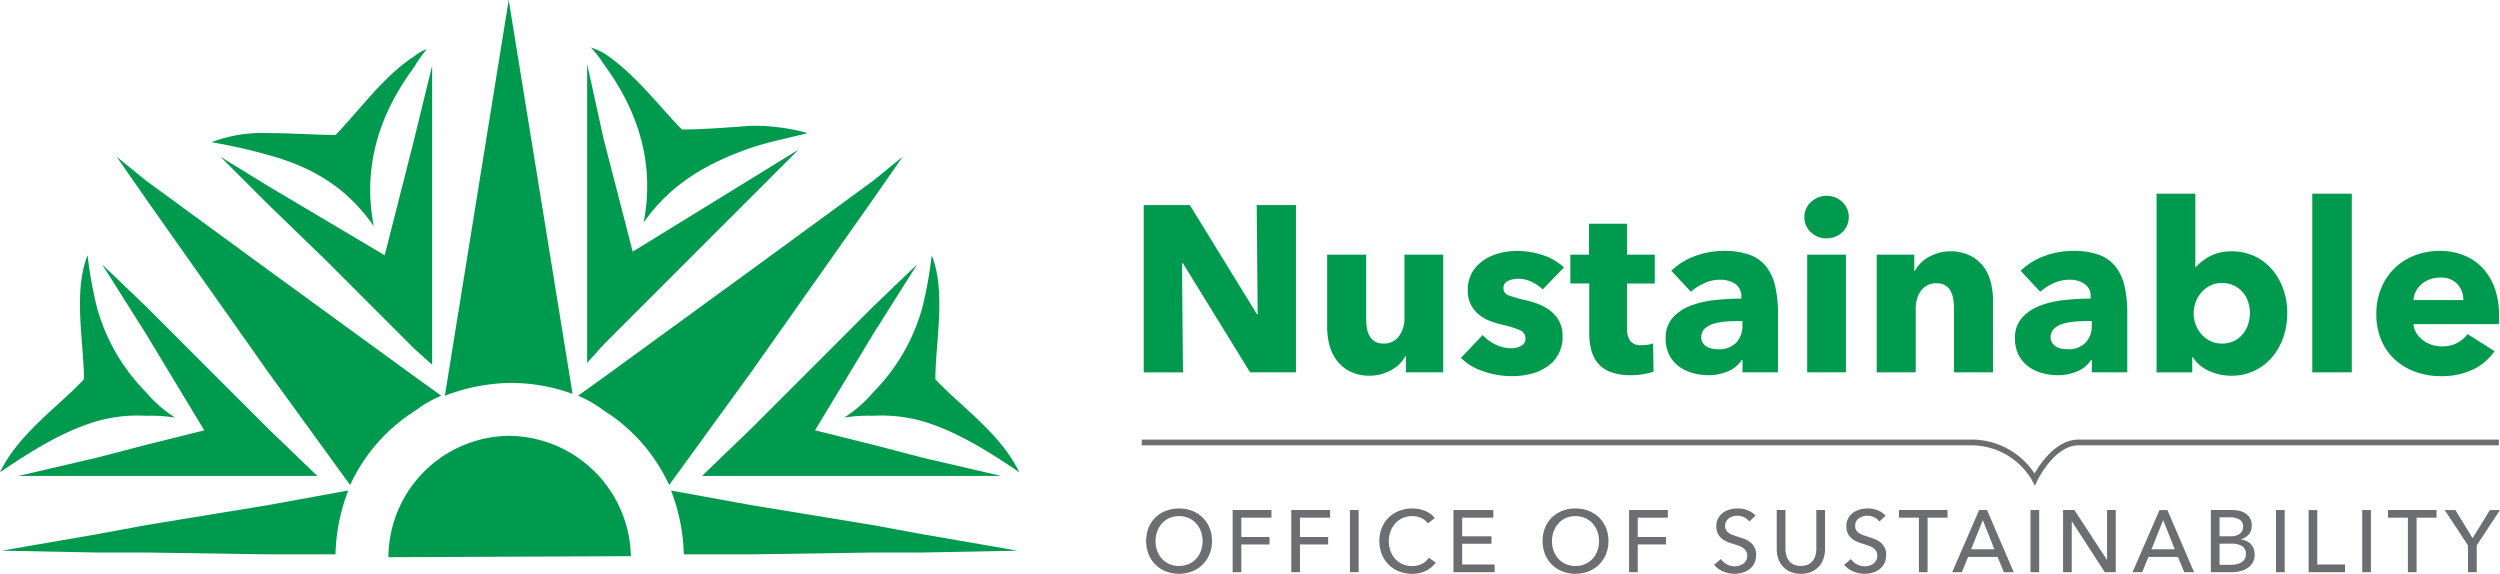
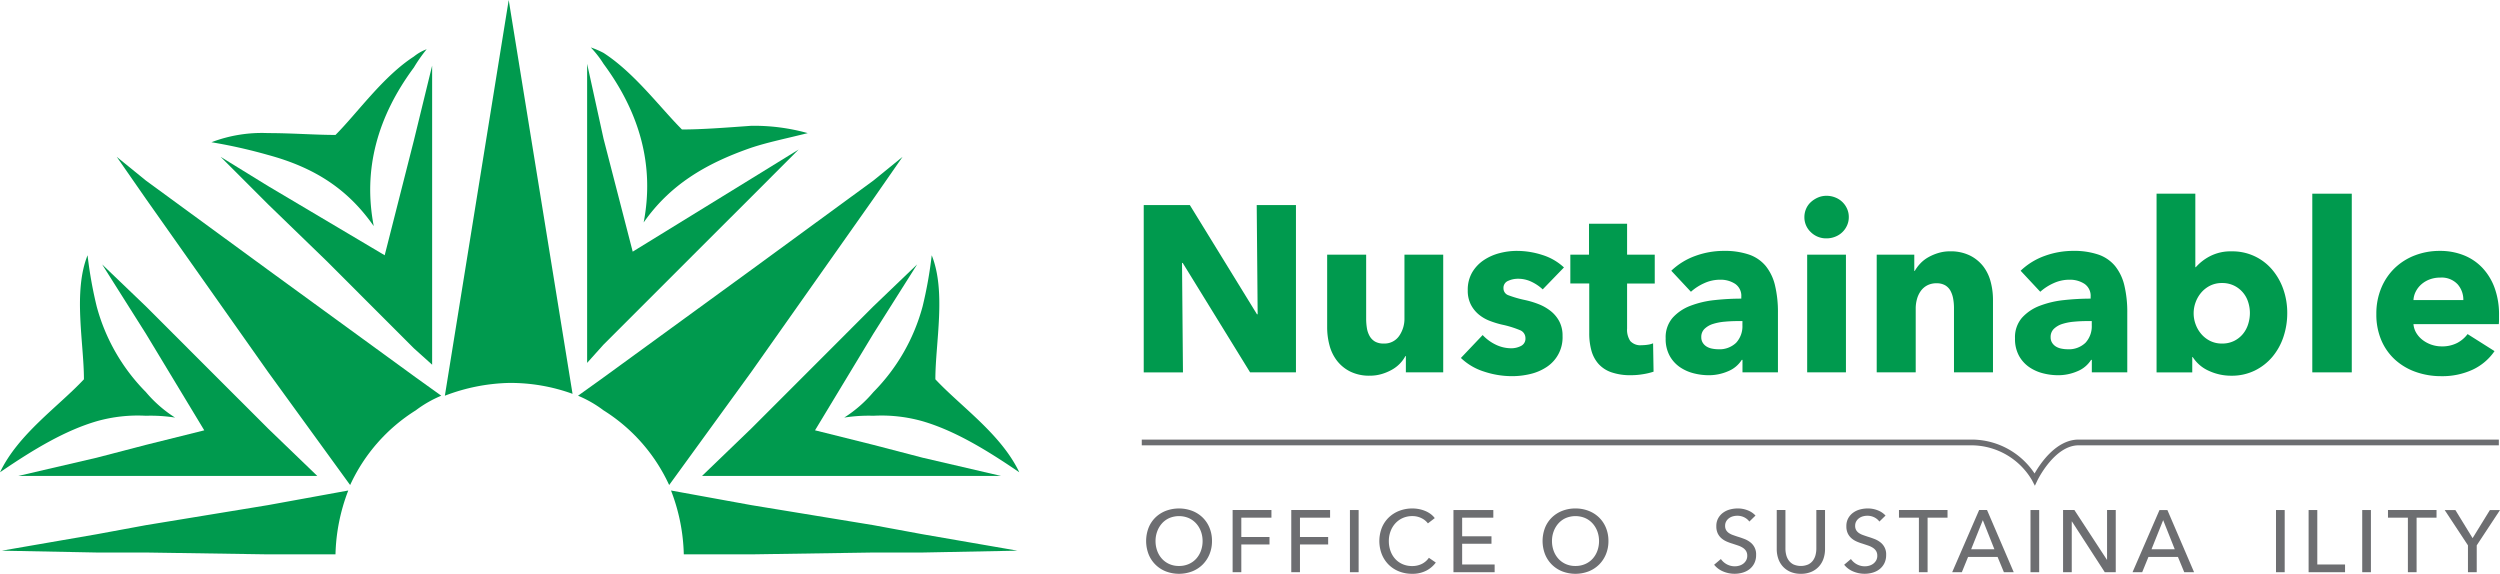
<svg xmlns="http://www.w3.org/2000/svg" width="406.763" height="93.36" viewBox="0 0 406.763 93.36">
  <g id="Nustainable-final-logo" transform="translate(-844.341 206.344)">
    <g id="Group_96" data-name="Group 96" transform="translate(815.577 -224.459)">
      <g id="Group_93" data-name="Group 93">
        <path id="Path_516" data-name="Path 516" d="M232.162,78.7,221.2,60.9h-.115l.154,17.806h-6.384V51.476h7.5l10.922,17.767h.115l-.154-17.767h6.384V78.7h-7.461Z" fill="#009a4e" />
        <path id="Path_517" data-name="Path 517" d="M257.505,78.7V76.05h-.077a5.433,5.433,0,0,1-.9,1.23,5.691,5.691,0,0,1-1.308,1,8,8,0,0,1-1.654.692,6.651,6.651,0,0,1-1.9.269,6.954,6.954,0,0,1-3.25-.692,6.276,6.276,0,0,1-2.153-1.788,7.019,7.019,0,0,1-1.192-2.5A11.316,11.316,0,0,1,244.7,71.4V59.552h6.345V69.935a9.828,9.828,0,0,0,.116,1.538,3.843,3.843,0,0,0,.442,1.308,2.429,2.429,0,0,0,.866.9,2.716,2.716,0,0,0,1.423.327,2.886,2.886,0,0,0,2.519-1.231,4.882,4.882,0,0,0,.865-2.884V59.552h6.307V78.7h-6.077Z" fill="#009a4e" />
        <path id="Path_518" data-name="Path 518" d="M279.772,65.2a7.08,7.08,0,0,0-1.808-1.23,4.994,4.994,0,0,0-2.192-.5,3.832,3.832,0,0,0-1.634.347,1.213,1.213,0,0,0-.75,1.192,1.184,1.184,0,0,0,.826,1.153,18.241,18.241,0,0,0,2.673.77,14.345,14.345,0,0,1,2.173.653,7.67,7.67,0,0,1,1.98,1.115,5.335,5.335,0,0,1,1.423,1.692A4.96,4.96,0,0,1,283,72.78a5.741,5.741,0,0,1-2.634,5.078,8.212,8.212,0,0,1-2.634,1.115,12.692,12.692,0,0,1-2.923.346,14.443,14.443,0,0,1-4.6-.75,9.641,9.641,0,0,1-3.75-2.211L270,72.628a7.051,7.051,0,0,0,2.077,1.538,5.767,5.767,0,0,0,2.615.615,3.433,3.433,0,0,0,1.519-.365,1.311,1.311,0,0,0,.75-1.288,1.382,1.382,0,0,0-.923-1.308,16.492,16.492,0,0,0-2.885-.885,14.642,14.642,0,0,1-2-.615,6.349,6.349,0,0,1-1.789-1.038,5.169,5.169,0,0,1-1.288-1.615,4.946,4.946,0,0,1-.5-2.308,5.6,5.6,0,0,1,.73-2.942,6.187,6.187,0,0,1,1.885-1.98,8.356,8.356,0,0,1,2.558-1.134,11.015,11.015,0,0,1,2.788-.366,13.483,13.483,0,0,1,4.211.674,9.084,9.084,0,0,1,3.48,2.019Z" fill="#009a4e" />
        <path id="Path_519" data-name="Path 519" d="M293.5,64.243v7.335a3.294,3.294,0,0,0,.52,2.027,2.224,2.224,0,0,0,1.865.675,6.594,6.594,0,0,0,.98-.077,3.367,3.367,0,0,0,.865-.23l.077,4.615a10.5,10.5,0,0,1-1.654.4,11.745,11.745,0,0,1-2,.174,9.4,9.4,0,0,1-3.23-.482,5,5,0,0,1-2.1-1.388,5.452,5.452,0,0,1-1.134-2.159,10.486,10.486,0,0,1-.347-2.8v-8.1h-3.076V59.552h3.038V54.514H293.5v5.038H298v4.691Z" fill="#009a4e" />
        <path id="Path_520" data-name="Path 520" d="M300.692,62.166a11.059,11.059,0,0,1,3.941-2.423,13.515,13.515,0,0,1,4.6-.808,12.273,12.273,0,0,1,4.1.6,6.106,6.106,0,0,1,2.712,1.846,7.919,7.919,0,0,1,1.519,3.153,18.664,18.664,0,0,1,.48,4.519V78.7h-5.769V76.665h-.115a4.749,4.749,0,0,1-2.211,1.846,7.861,7.861,0,0,1-3.212.654,9.875,9.875,0,0,1-2.384-.308,6.984,6.984,0,0,1-2.25-1,5.412,5.412,0,0,1-1.673-1.847,5.684,5.684,0,0,1-.653-2.846,4.834,4.834,0,0,1,1.134-3.346,7.432,7.432,0,0,1,2.923-1.961,15.438,15.438,0,0,1,3.98-.923,40.756,40.756,0,0,1,4.269-.231V66.4a2.35,2.35,0,0,0-1-2.1,4.312,4.312,0,0,0-2.461-.673,6.122,6.122,0,0,0-2.6.577,8.276,8.276,0,0,0-2.135,1.384Zm11.576,8.191h-.808q-1.038,0-2.1.1a8.72,8.72,0,0,0-1.885.365,3.486,3.486,0,0,0-1.365.788,1.812,1.812,0,0,0-.538,1.365,1.653,1.653,0,0,0,.25.923,1.926,1.926,0,0,0,.635.616,2.679,2.679,0,0,0,.885.326,5.084,5.084,0,0,0,.961.1,3.9,3.9,0,0,0,2.942-1.058,3.957,3.957,0,0,0,1.019-2.865Z" fill="#009a4e" />
        <path id="Path_521" data-name="Path 521" d="M329.573,53.437a3.264,3.264,0,0,1-.288,1.365,3.46,3.46,0,0,1-1.923,1.827,3.738,3.738,0,0,1-1.4.269,3.53,3.53,0,0,1-2.576-1.019,3.3,3.3,0,0,1-1.038-2.442,3.356,3.356,0,0,1,.269-1.327,3.149,3.149,0,0,1,.77-1.1,4.154,4.154,0,0,1,1.153-.75,3.487,3.487,0,0,1,1.423-.288,3.758,3.758,0,0,1,1.4.269,3.46,3.46,0,0,1,1.923,1.827A3.247,3.247,0,0,1,329.573,53.437ZM322.8,78.7V59.552h6.308V78.7H322.8Z" fill="#009a4e" />
        <path id="Path_522" data-name="Path 522" d="M346.687,78.7V68.243a8.46,8.46,0,0,0-.135-1.539,4.261,4.261,0,0,0-.442-1.288,2.311,2.311,0,0,0-.865-.885,2.751,2.751,0,0,0-1.4-.326,3.2,3.2,0,0,0-1.481.326,3.012,3.012,0,0,0-1.057.9,4.086,4.086,0,0,0-.635,1.326,5.678,5.678,0,0,0-.212,1.558V78.7h-6.346V59.552h6.115V62.2h.077a6.336,6.336,0,0,1,.9-1.212,5.472,5.472,0,0,1,1.308-1.019,8.028,8.028,0,0,1,1.635-.692,6.413,6.413,0,0,1,1.884-.27,7.082,7.082,0,0,1,3.27.692,6.279,6.279,0,0,1,2.173,1.788,7.028,7.028,0,0,1,1.191,2.52,11.38,11.38,0,0,1,.366,2.846V78.7h-6.346Z" fill="#009a4e" />
        <path id="Path_523" data-name="Path 523" d="M357.531,62.166a11.059,11.059,0,0,1,3.941-2.423,13.515,13.515,0,0,1,4.6-.808,12.273,12.273,0,0,1,4.1.6,6.106,6.106,0,0,1,2.712,1.846,7.919,7.919,0,0,1,1.519,3.153,18.664,18.664,0,0,1,.48,4.519V78.7h-5.769V76.665h-.115a4.749,4.749,0,0,1-2.211,1.846,7.861,7.861,0,0,1-3.212.654,9.875,9.875,0,0,1-2.384-.308,6.984,6.984,0,0,1-2.25-1,5.412,5.412,0,0,1-1.673-1.847,5.684,5.684,0,0,1-.653-2.846,4.834,4.834,0,0,1,1.134-3.346,7.432,7.432,0,0,1,2.923-1.961,15.438,15.438,0,0,1,3.98-.923,40.756,40.756,0,0,1,4.269-.231V66.4a2.35,2.35,0,0,0-1-2.1,4.312,4.312,0,0,0-2.461-.673,6.122,6.122,0,0,0-2.6.577,8.276,8.276,0,0,0-2.135,1.384Zm11.575,8.191H368.3q-1.038,0-2.1.1a8.72,8.72,0,0,0-1.885.365,3.486,3.486,0,0,0-1.365.788,1.812,1.812,0,0,0-.538,1.365,1.653,1.653,0,0,0,.25.923,1.926,1.926,0,0,0,.635.616,2.679,2.679,0,0,0,.885.326,5.084,5.084,0,0,0,.961.1,3.9,3.9,0,0,0,2.942-1.058,3.957,3.957,0,0,0,1.019-2.865Z" fill="#009a4e" />
        <path id="Path_524" data-name="Path 524" d="M400.911,69.05A12.1,12.1,0,0,1,400.3,72.9a9.888,9.888,0,0,1-1.788,3.249,8.805,8.805,0,0,1-2.865,2.25,8.5,8.5,0,0,1-3.846.846,8.59,8.59,0,0,1-3.634-.788,5.972,5.972,0,0,1-2.635-2.25h-.076v2.5h-5.808V49.629h6.308V61.59h.076a7.966,7.966,0,0,1,2.27-1.77,7.3,7.3,0,0,1,3.576-.808,8.433,8.433,0,0,1,6.6,3,9.995,9.995,0,0,1,1.808,3.211A11.587,11.587,0,0,1,400.911,69.05Zm-6.077,0a5.8,5.8,0,0,0-.288-1.807,4.425,4.425,0,0,0-2.288-2.655,4.344,4.344,0,0,0-1.961-.423,4.259,4.259,0,0,0-1.924.423,4.6,4.6,0,0,0-1.441,1.115,5.08,5.08,0,0,0-.923,1.577,5.162,5.162,0,0,0,0,3.616,5.044,5.044,0,0,0,.923,1.576,4.556,4.556,0,0,0,1.441,1.115,4.231,4.231,0,0,0,1.924.424,4.321,4.321,0,0,0,1.961-.424,4.365,4.365,0,0,0,1.423-1.115,4.671,4.671,0,0,0,.865-1.6A5.969,5.969,0,0,0,394.834,69.05Z" fill="#009a4e" />
        <path id="Path_525" data-name="Path 525" d="M404.987,78.7V49.629h6.423V78.7Z" fill="#009a4e" />
        <path id="Path_526" data-name="Path 526" d="M435.368,69.358v.769a6.756,6.756,0,0,1-.038.73H421.447a3.343,3.343,0,0,0,.48,1.462,4.144,4.144,0,0,0,1.038,1.135,5.11,5.11,0,0,0,3.058,1.019,5.3,5.3,0,0,0,2.538-.558,5.012,5.012,0,0,0,1.692-1.442l4.384,2.77a8.869,8.869,0,0,1-3.558,3.019,11.763,11.763,0,0,1-5.134,1.058,12.256,12.256,0,0,1-4.076-.673,9.9,9.9,0,0,1-3.365-1.961,9.077,9.077,0,0,1-2.269-3.173,10.611,10.611,0,0,1-.827-4.308,10.794,10.794,0,0,1,.808-4.25,9.581,9.581,0,0,1,2.192-3.229,9.773,9.773,0,0,1,3.269-2.058,11.179,11.179,0,0,1,4.076-.731,10.311,10.311,0,0,1,3.885.712,8.467,8.467,0,0,1,3.038,2.058,9.5,9.5,0,0,1,1.98,3.269A12.548,12.548,0,0,1,435.368,69.358Zm-5.806-2.422a3.783,3.783,0,0,0-.942-2.577,3.556,3.556,0,0,0-2.826-1.077,4.784,4.784,0,0,0-1.692.289,4.361,4.361,0,0,0-1.346.788,3.933,3.933,0,0,0-.924,1.173,3.438,3.438,0,0,0-.384,1.4h8.114Z" fill="#009a4e" />
      </g>
      <g id="Group_94" data-name="Group 94">
        <path id="Path_527" data-name="Path 527" d="M225.961,106.146a5.548,5.548,0,0,1-.407,2.149,5.11,5.11,0,0,1-1.122,1.687,5.042,5.042,0,0,1-1.7,1.1,6.02,6.02,0,0,1-4.279,0,4.95,4.95,0,0,1-2.807-2.787,6.016,6.016,0,0,1,0-4.314,4.865,4.865,0,0,1,1.114-1.671,5.082,5.082,0,0,1,1.693-1.079,6.122,6.122,0,0,1,4.279,0,5.053,5.053,0,0,1,1.7,1.079,4.956,4.956,0,0,1,1.122,1.671A5.568,5.568,0,0,1,225.961,106.146Zm-1.529,0a4.476,4.476,0,0,0-.271-1.564,3.97,3.97,0,0,0-.771-1.293,3.585,3.585,0,0,0-1.207-.879,4.078,4.078,0,0,0-3.172,0,3.509,3.509,0,0,0-1.2.879,4.024,4.024,0,0,0-.764,1.293,4.48,4.48,0,0,0-.271,1.564,4.578,4.578,0,0,0,.271,1.585,3.868,3.868,0,0,0,.771,1.293,3.568,3.568,0,0,0,1.2.864,3.791,3.791,0,0,0,1.572.314,3.883,3.883,0,0,0,1.585-.314,3.527,3.527,0,0,0,1.214-.864,3.852,3.852,0,0,0,.771-1.293A4.564,4.564,0,0,0,224.432,106.146Z" fill="#6d6e71" />
        <path id="Path_528" data-name="Path 528" d="M230.733,111.217h-1.415V101.1h6.315v1.243h-4.9v3.144h4.586V106.7h-4.586v4.514Z" fill="#6d6e71" />
        <path id="Path_529" data-name="Path 529" d="M240.276,111.217h-1.415V101.1h6.315v1.243h-4.9v3.144h4.586V106.7h-4.586v4.514Z" fill="#6d6e71" />
        <path id="Path_530" data-name="Path 530" d="M249.82,111.217h-1.415V101.1h1.415Z" fill="#6d6e71" />
        <path id="Path_531" data-name="Path 531" d="M262.377,109.646a4.526,4.526,0,0,1-1.557,1.321,4.859,4.859,0,0,1-2.3.507,5.684,5.684,0,0,1-2.136-.393,4.982,4.982,0,0,1-1.686-1.1,5.048,5.048,0,0,1-1.107-1.687,5.967,5.967,0,0,1,.007-4.314,4.884,4.884,0,0,1,1.128-1.671,5.129,5.129,0,0,1,1.708-1.079,5.838,5.838,0,0,1,2.143-.386,5.578,5.578,0,0,1,1.043.1,5.179,5.179,0,0,1,1.014.3,4.241,4.241,0,0,1,.886.492,3.231,3.231,0,0,1,.687.679l-1.114.857a2.794,2.794,0,0,0-1.051-.85,3.252,3.252,0,0,0-1.464-.336,3.809,3.809,0,0,0-1.593.321,3.6,3.6,0,0,0-1.207.879,3.952,3.952,0,0,0-.771,1.293,4.48,4.48,0,0,0-.271,1.564,4.749,4.749,0,0,0,.264,1.6,3.837,3.837,0,0,0,.757,1.293,3.49,3.49,0,0,0,1.2.864,3.838,3.838,0,0,0,1.579.314,3.488,3.488,0,0,0,1.557-.343,3,3,0,0,0,1.157-1Z" fill="#6d6e71" />
        <path id="Path_532" data-name="Path 532" d="M266.663,109.96h5.286v1.257h-6.7V101.1h6.486v1.243h-5.072v3.029h4.772v1.214h-4.772Z" fill="#6d6e71" />
        <path id="Path_533" data-name="Path 533" d="M290.465,106.146a5.547,5.547,0,0,1-.407,2.149,5.111,5.111,0,0,1-1.122,1.687,5.052,5.052,0,0,1-1.7,1.1,6.02,6.02,0,0,1-4.279,0,5.051,5.051,0,0,1-1.693-1.1,4.991,4.991,0,0,1-1.114-1.687,6.016,6.016,0,0,1,0-4.314,4.85,4.85,0,0,1,1.114-1.671,5.072,5.072,0,0,1,1.693-1.079,5.775,5.775,0,0,1,2.136-.386,5.835,5.835,0,0,1,2.143.386,5.043,5.043,0,0,1,1.7,1.079,4.941,4.941,0,0,1,1.122,1.671A5.586,5.586,0,0,1,290.465,106.146Zm-1.529,0a4.5,4.5,0,0,0-.271-1.564,3.97,3.97,0,0,0-.771-1.293,3.585,3.585,0,0,0-1.207-.879,4.078,4.078,0,0,0-3.172,0,3.529,3.529,0,0,0-1.2.879,4.042,4.042,0,0,0-.764,1.293,4.457,4.457,0,0,0-.271,1.564,4.578,4.578,0,0,0,.271,1.585,3.868,3.868,0,0,0,.771,1.293,3.568,3.568,0,0,0,1.2.864,3.783,3.783,0,0,0,1.571.314,3.891,3.891,0,0,0,1.586-.314,3.536,3.536,0,0,0,1.214-.864,3.851,3.851,0,0,0,.771-1.293A4.586,4.586,0,0,0,288.936,106.146Z" fill="#6d6e71" />
-         <path id="Path_534" data-name="Path 534" d="M295.234,111.217H293.82V101.1h6.314v1.243h-4.9v3.144h4.586V106.7h-4.586Z" fill="#6d6e71" />
        <path id="Path_535" data-name="Path 535" d="M313.393,102.974a2.272,2.272,0,0,0-.814-.679,2.5,2.5,0,0,0-1.157-.265,2.686,2.686,0,0,0-.693.093,1.92,1.92,0,0,0-.636.3,1.667,1.667,0,0,0-.464.514,1.441,1.441,0,0,0-.179.736,1.345,1.345,0,0,0,.164.692,1.508,1.508,0,0,0,.443.472,2.761,2.761,0,0,0,.657.328q.378.137.807.279c.343.1.69.224,1.043.356a3.765,3.765,0,0,1,.957.529,2.419,2.419,0,0,1,.971,2.071,2.988,2.988,0,0,1-.293,1.364,2.8,2.8,0,0,1-.778.957,3.3,3.3,0,0,1-1.121.564,4.641,4.641,0,0,1-1.308.186,4.787,4.787,0,0,1-1.851-.371,3.68,3.68,0,0,1-1.479-1.1l1.1-.929a2.75,2.75,0,0,0,2.257,1.185,2.594,2.594,0,0,0,.715-.1,2.012,2.012,0,0,0,.649-.313,1.748,1.748,0,0,0,.479-.536,1.529,1.529,0,0,0,.187-.778,1.413,1.413,0,0,0-.193-.765,1.7,1.7,0,0,0-.521-.521,3.415,3.415,0,0,0-.765-.364c-.29-.1-.6-.2-.921-.308a7.741,7.741,0,0,1-.957-.35,3.317,3.317,0,0,1-.843-.528,2.461,2.461,0,0,1-.6-.793,2.667,2.667,0,0,1-.229-1.172,2.6,2.6,0,0,1,.308-1.3,2.782,2.782,0,0,1,.8-.9,3.356,3.356,0,0,1,1.114-.521,4.893,4.893,0,0,1,1.25-.164,4.337,4.337,0,0,1,1.657.314,3.3,3.3,0,0,1,1.243.843Z" fill="#6d6e71" />
        <path id="Path_536" data-name="Path 536" d="M321.778,111.474a4.2,4.2,0,0,1-1.743-.335,3.544,3.544,0,0,1-1.229-.894,3.661,3.661,0,0,1-.722-1.278,4.749,4.749,0,0,1-.235-1.493V101.1h1.414v6.286a4.118,4.118,0,0,0,.129,1.021,2.6,2.6,0,0,0,.422.907,2.132,2.132,0,0,0,.771.644,3.042,3.042,0,0,0,2.378,0,2.117,2.117,0,0,0,.779-.644,2.622,2.622,0,0,0,.421-.907,4.129,4.129,0,0,0,.129-1.021V101.1h1.414v6.372a4.774,4.774,0,0,1-.235,1.493,3.646,3.646,0,0,1-.722,1.278,3.538,3.538,0,0,1-1.229.894A4.2,4.2,0,0,1,321.778,111.474Z" fill="#6d6e71" />
        <path id="Path_537" data-name="Path 537" d="M334.551,102.974a2.272,2.272,0,0,0-.814-.679,2.5,2.5,0,0,0-1.157-.265,2.686,2.686,0,0,0-.693.093,1.92,1.92,0,0,0-.636.3,1.667,1.667,0,0,0-.464.514,1.441,1.441,0,0,0-.179.736,1.345,1.345,0,0,0,.164.692,1.508,1.508,0,0,0,.443.472,2.761,2.761,0,0,0,.657.328q.378.137.807.279c.343.1.69.224,1.043.356a3.765,3.765,0,0,1,.957.529,2.419,2.419,0,0,1,.971,2.071,2.988,2.988,0,0,1-.293,1.364,2.8,2.8,0,0,1-.778.957,3.3,3.3,0,0,1-1.121.564,4.641,4.641,0,0,1-1.308.186,4.787,4.787,0,0,1-1.851-.371,3.68,3.68,0,0,1-1.479-1.1l1.1-.929a2.75,2.75,0,0,0,2.257,1.185,2.594,2.594,0,0,0,.715-.1,2.012,2.012,0,0,0,.649-.313,1.748,1.748,0,0,0,.479-.536,1.529,1.529,0,0,0,.187-.778,1.413,1.413,0,0,0-.193-.765,1.7,1.7,0,0,0-.521-.521,3.415,3.415,0,0,0-.765-.364c-.29-.1-.6-.2-.921-.308a7.741,7.741,0,0,1-.957-.35,3.317,3.317,0,0,1-.843-.528,2.461,2.461,0,0,1-.6-.793,2.667,2.667,0,0,1-.229-1.172,2.6,2.6,0,0,1,.308-1.3,2.782,2.782,0,0,1,.8-.9,3.356,3.356,0,0,1,1.114-.521,4.893,4.893,0,0,1,1.25-.164,4.337,4.337,0,0,1,1.657.314,3.3,3.3,0,0,1,1.243.843Z" fill="#6d6e71" />
        <path id="Path_538" data-name="Path 538" d="M342.394,111.217H340.98v-8.872h-3.243V101.1h7.9v1.243h-3.243v8.872Z" fill="#6d6e71" />
        <path id="Path_539" data-name="Path 539" d="M347.965,111.217h-1.571L350.78,101.1h1.286l4.343,10.115h-1.6l-1.028-2.486h-4.8Zm1.514-3.729h3.786l-1.886-4.743Z" fill="#6d6e71" />
        <path id="Path_540" data-name="Path 540" d="M360.551,111.217h-1.414V101.1h1.414Z" fill="#6d6e71" />
        <path id="Path_541" data-name="Path 541" d="M371.565,109.188h.028V101.1h1.415v10.115h-1.786l-5.343-8.258h-.029v8.258h-1.414V101.1h1.843Z" fill="#6d6e71" />
        <path id="Path_542" data-name="Path 542" d="M377.309,111.217h-1.571l4.386-10.115h1.286l4.343,10.115h-1.6l-1.028-2.486h-4.8Zm1.514-3.729h3.786l-1.886-4.743Z" fill="#6d6e71" />
-         <path id="Path_543" data-name="Path 543" d="M388.48,101.1h3.486a5.177,5.177,0,0,1,1.143.129,3.011,3.011,0,0,1,1.021.429,2.323,2.323,0,0,1,.729.786,2.407,2.407,0,0,1,.278,1.214,2.109,2.109,0,0,1-.485,1.414,2.47,2.47,0,0,1-1.286.786v.028a2.939,2.939,0,0,1,.9.25,2.333,2.333,0,0,1,.714.508,2.213,2.213,0,0,1,.465.742,2.669,2.669,0,0,1,.164.957,2.5,2.5,0,0,1-1.114,2.165,3.794,3.794,0,0,1-1.207.528,5.911,5.911,0,0,1-1.479.179H388.48Zm1.415,4.272h1.844a3.029,3.029,0,0,0,.764-.094,1.886,1.886,0,0,0,.636-.285,1.407,1.407,0,0,0,.429-.485,1.478,1.478,0,0,0,.157-.708,1.239,1.239,0,0,0-.6-1.164,3.2,3.2,0,0,0-1.614-.35H389.9v3.086Zm0,4.643h1.771a5.227,5.227,0,0,0,.894-.078,2.637,2.637,0,0,0,.814-.279,1.629,1.629,0,0,0,.585-.535,1.514,1.514,0,0,0,.222-.851,1.436,1.436,0,0,0-.614-1.3,3.248,3.248,0,0,0-1.771-.4h-1.9v3.443Z" fill="#6d6e71" />
        <path id="Path_544" data-name="Path 544" d="M400.495,111.217h-1.414V101.1h1.414Z" fill="#6d6e71" />
        <path id="Path_545" data-name="Path 545" d="M405.8,109.96h4.515v1.257h-5.929V101.1H405.8v8.858Z" fill="#6d6e71" />
        <path id="Path_546" data-name="Path 546" d="M414.524,111.217H413.11V101.1h1.414Z" fill="#6d6e71" />
        <path id="Path_547" data-name="Path 547" d="M421.954,111.217H420.54v-8.872H417.3V101.1h7.9v1.243h-3.243v8.872Z" fill="#6d6e71" />
        <path id="Path_548" data-name="Path 548" d="M431.741,111.217h-1.429v-4.372l-3.786-5.743h1.743l2.8,4.572,2.814-4.572h1.644l-3.786,5.743Z" fill="#6d6e71" />
      </g>
      <g id="Group_95" data-name="Group 95">
        <path id="Path_549" data-name="Path 549" d="M359.848,97.15l-.434-.842a11.464,11.464,0,0,0-9.779-5.736h-135.1v-.936h135.1a12.288,12.288,0,0,1,10.166,5.52c.946-1.661,3.538-5.52,7.163-5.52h68.374v.936H366.964c-3.938,0-6.684,5.667-6.711,5.725Z" fill="#6d6e71" />
      </g>
    </g>
    <g id="Group_99" data-name="Group 99" transform="translate(815.577 -224.459)">
      <path id="Path_550" data-name="Path 550" d="M121.92,82.194,111.534,18.115,101.145,82.5a30.947,30.947,0,0,1,10.389-2.079A29.591,29.591,0,0,1,121.92,82.194Z" fill="#009a4e" fill-rule="evenodd" />
      <path id="Path_551" data-name="Path 551" d="M170.872,103.562,151,100.3l-13.059-2.378a30.745,30.745,0,0,1,2.081,10.39H151l19.876-.3h8.008l15.432-.3-15.432-2.67Z" fill="#009a4e" fill-rule="evenodd" />
      <path id="Path_552" data-name="Path 552" d="M52.5,103.562,72.372,100.3,85.43,97.922a30.792,30.792,0,0,0-2.08,10.39H72.372l-19.876-.3H44.487l-15.43-.3,15.43-2.67Z" fill="#009a4e" fill-rule="evenodd" />
      <g id="Group_97" data-name="Group 97">
        <path id="Path_553" data-name="Path 553" d="M166.124,86.057a25.7,25.7,0,0,1,4.748-.294,24.466,24.466,0,0,1,8.008.891c5.043,1.479,10.09,4.449,15.729,8.307-2.971-6.235-9.5-10.686-13.656-15.133,0-5.93,1.789-14.239-.592-20.179a67.985,67.985,0,0,1-1.481,8.311,31.312,31.312,0,0,1-8.008,13.946A20.747,20.747,0,0,1,166.124,86.057Z" fill="#009a4e" fill-rule="evenodd" />
        <path id="Path_554" data-name="Path 554" d="M160.484,78.348,151,87.836l-8.012,7.717h48.654l-12.759-2.966L170.872,90.5l-9.5-2.371,9.5-15.725,7.119-11.272-7.119,6.823Z" fill="#009a4e" fill-rule="evenodd" />
        <path id="Path_555" data-name="Path 555" d="M170.872,50.459l4.743-6.826-4.743,3.857L151,62.026l-24.037,17.5L122.812,82.5a18.988,18.988,0,0,1,4.147,2.378A28.216,28.216,0,0,1,137.64,97.034L151,78.636Z" fill="#009a4e" fill-rule="evenodd" />
      </g>
      <g id="Group_98" data-name="Group 98">
        <path id="Path_556" data-name="Path 556" d="M57.249,86.057a25.708,25.708,0,0,0-4.748-.294,24.463,24.463,0,0,0-8.008.891C39.451,88.133,34.4,91.1,28.764,94.961c2.97-6.235,9.5-10.686,13.656-15.133,0-5.93-1.788-14.239.592-20.179a67.986,67.986,0,0,0,1.481,8.311A31.321,31.321,0,0,0,52.5,81.906,20.684,20.684,0,0,0,57.249,86.057Z" fill="#009a4e" fill-rule="evenodd" />
        <path id="Path_557" data-name="Path 557" d="M62.887,78.348l9.489,9.488,8.012,7.717H31.733l12.759-2.966L52.5,90.5,62,88.133,52.5,72.408,45.381,61.136,52.5,67.959Z" fill="#009a4e" fill-rule="evenodd" />
        <path id="Path_558" data-name="Path 558" d="M52.5,50.459l-4.743-6.826L52.5,47.49,72.376,62.026l24.038,17.5L100.56,82.5a18.981,18.981,0,0,0-4.146,2.378A28.209,28.209,0,0,0,85.733,97.034l-13.357-18.4Z" fill="#009a4e" fill-rule="evenodd" />
      </g>
      <path id="Path_559" data-name="Path 559" d="M141.5,59.648,151,50.16l7.708-7.718L151,47.193,131.709,59.061l-4.751-18.4L124.292,28.5V77.158l2.666-2.97Z" fill="#009a4e" fill-rule="evenodd" />
      <path id="Path_560" data-name="Path 560" d="M133.49,54.311c4.15-5.931,9.789-9.489,17.506-12.16,2.67-.89,5.632-1.485,9.19-2.377A32.527,32.527,0,0,0,151,38.583c-4.159.3-8.011.6-11.278.6-3.558-3.559-7.709-9.195-12.759-12.46a14.063,14.063,0,0,0-2.078-.892,16.625,16.625,0,0,1,2.078,2.67C132.89,36.512,135.268,45.111,133.49,54.311Z" fill="#009a4e" fill-rule="evenodd" />
      <path id="Path_561" data-name="Path 561" d="M89.578,54.91c-1.781-9.2.589-17.806,6.528-25.814a24.438,24.438,0,0,1,2.081-2.972,7.564,7.564,0,0,0-2.081,1.188c-5.041,3.263-9.2,9.2-12.756,12.758-3.261,0-7.119-.3-10.981-.3a23.022,23.022,0,0,0-9.2,1.487,84.159,84.159,0,0,1,9.2,2.068C80.088,45.412,85.427,48.972,89.578,54.91Z" fill="#009a4e" fill-rule="evenodd" />
      <path id="Path_562" data-name="Path 562" d="M91.355,59.648,72.368,48.38l-7.706-4.747,7.706,7.711,9.5,9.2L96.105,74.786l2.97,2.67V28.793l-2.97,12.169Z" fill="#009a4e" fill-rule="evenodd" />
-       <path id="Path_563" data-name="Path 563" d="M111.534,89.025a19.867,19.867,0,0,0-19.575,19.747c2.5,0,39.451-.164,39.451-.164a20.006,20.006,0,0,0-19.876-19.583Z" fill="#009a4e" fill-rule="evenodd" />
    </g>
  </g>
</svg>